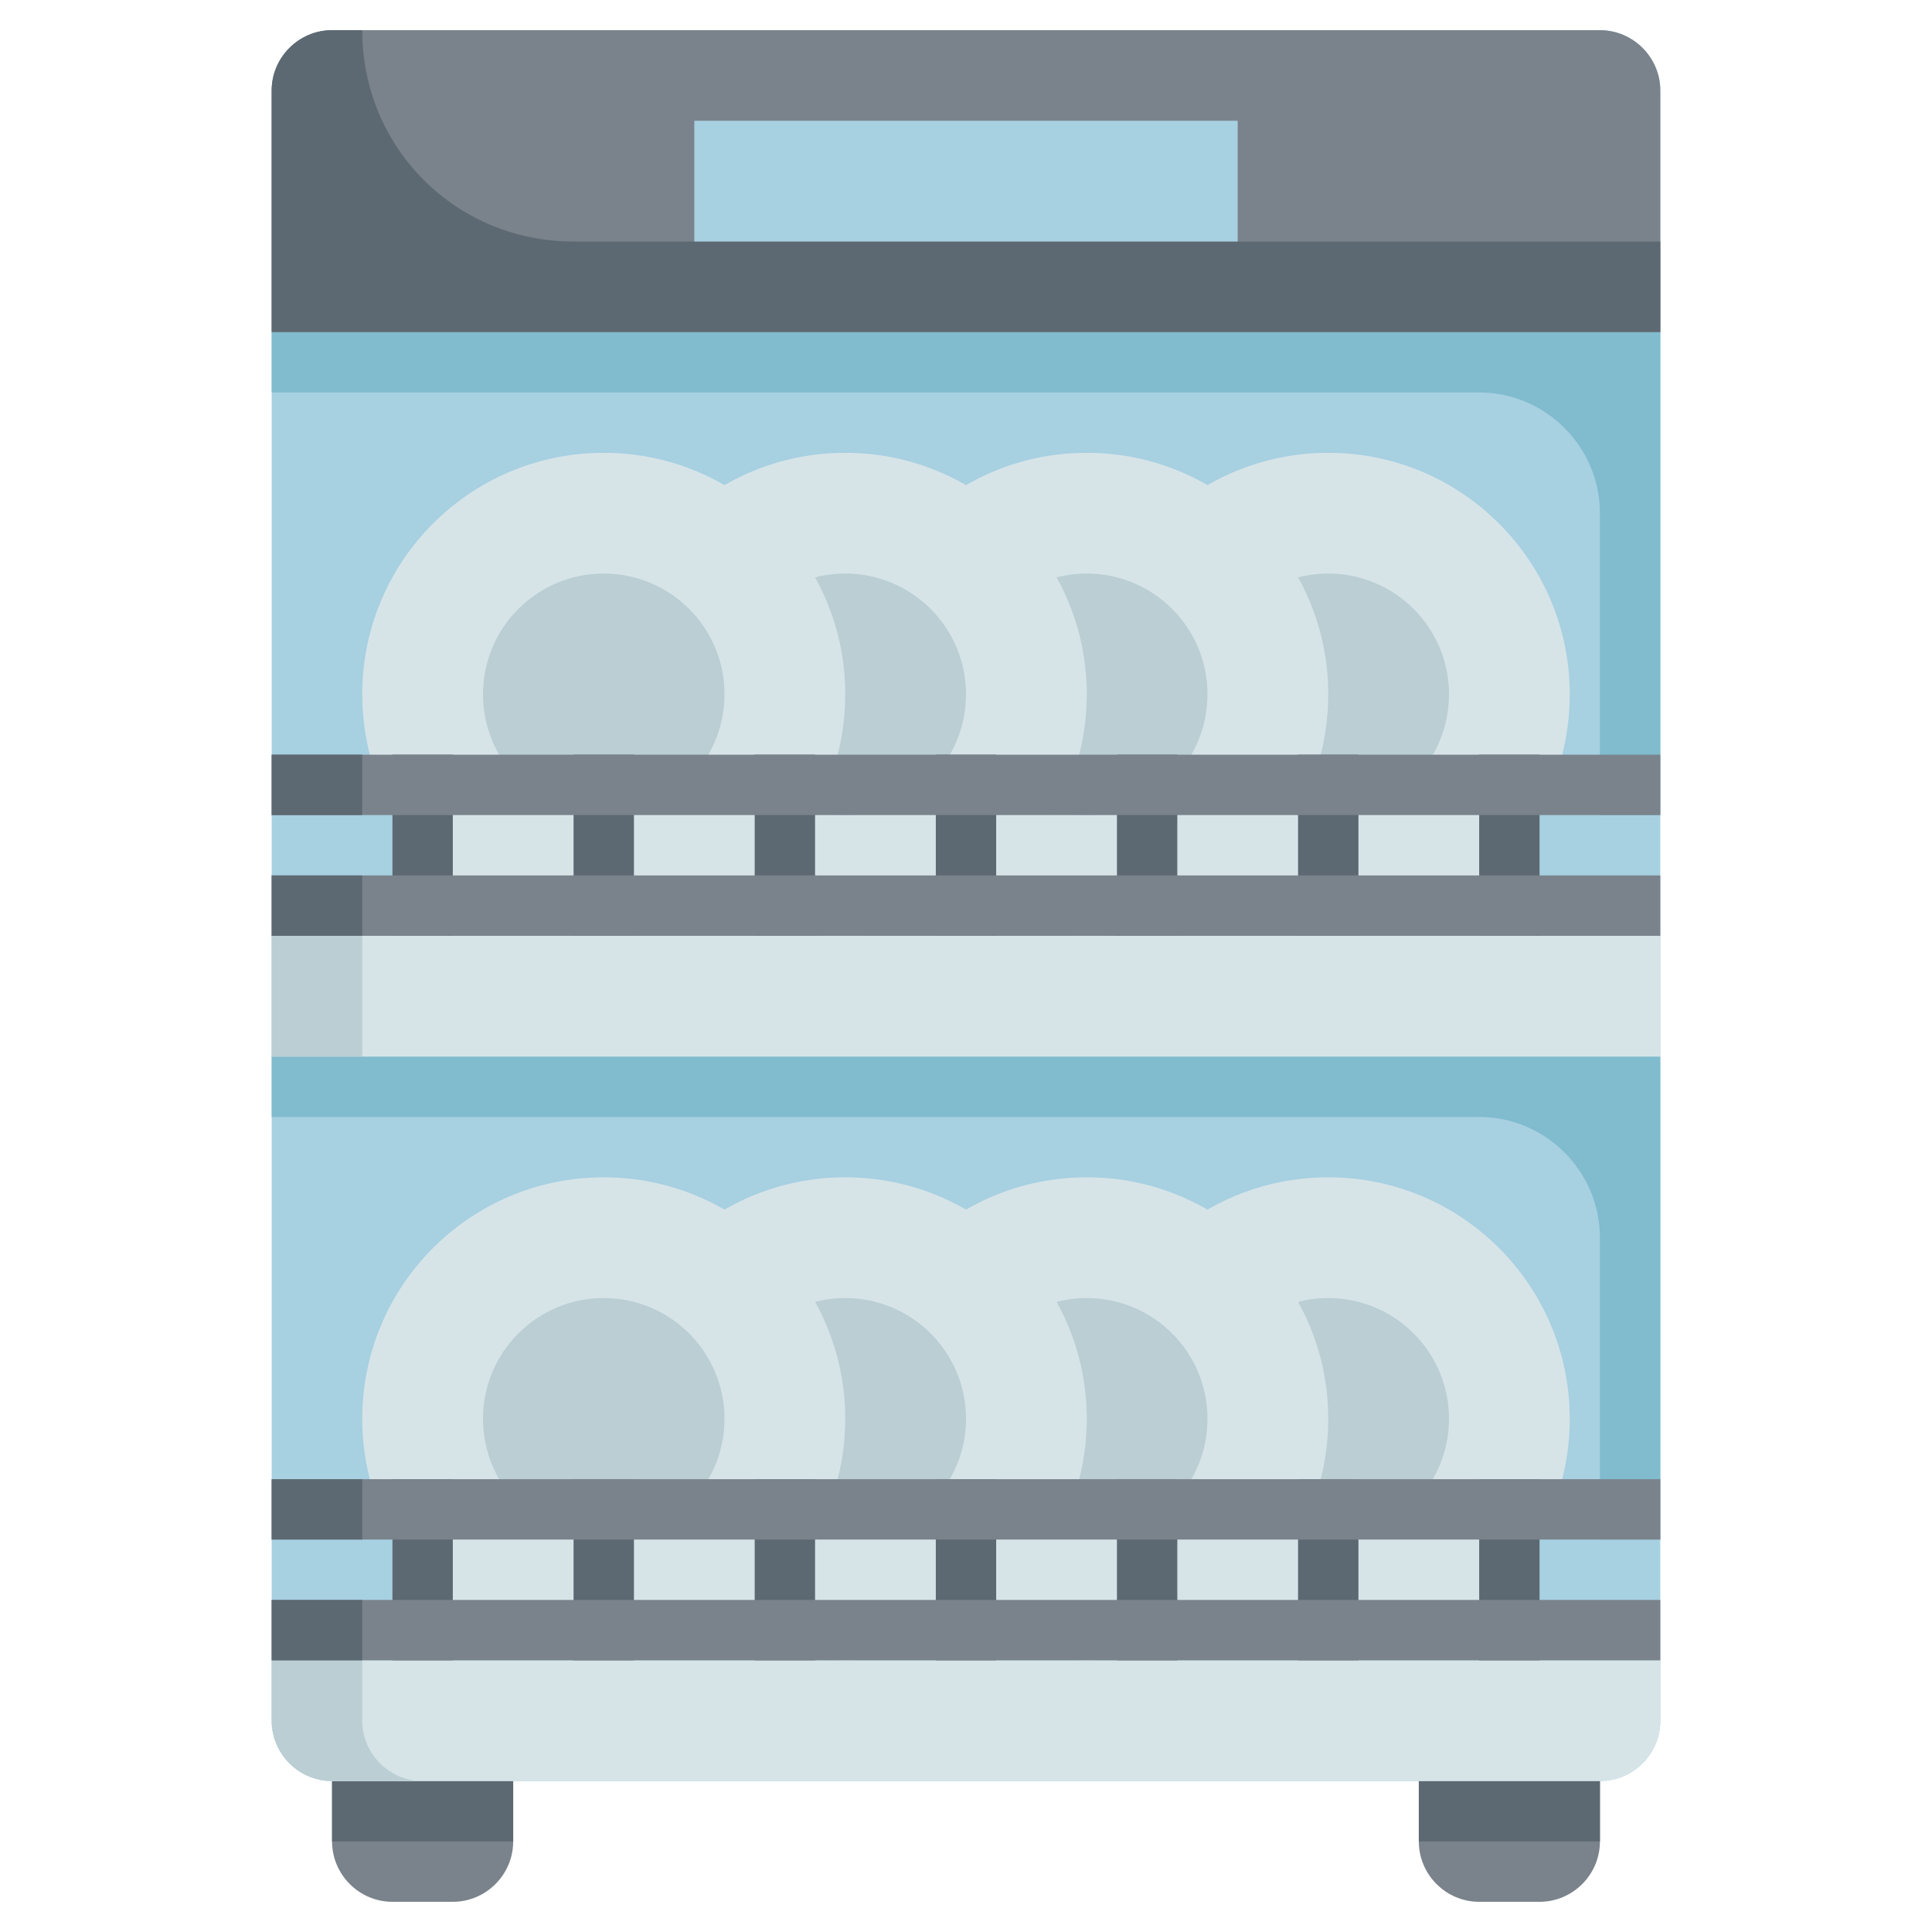
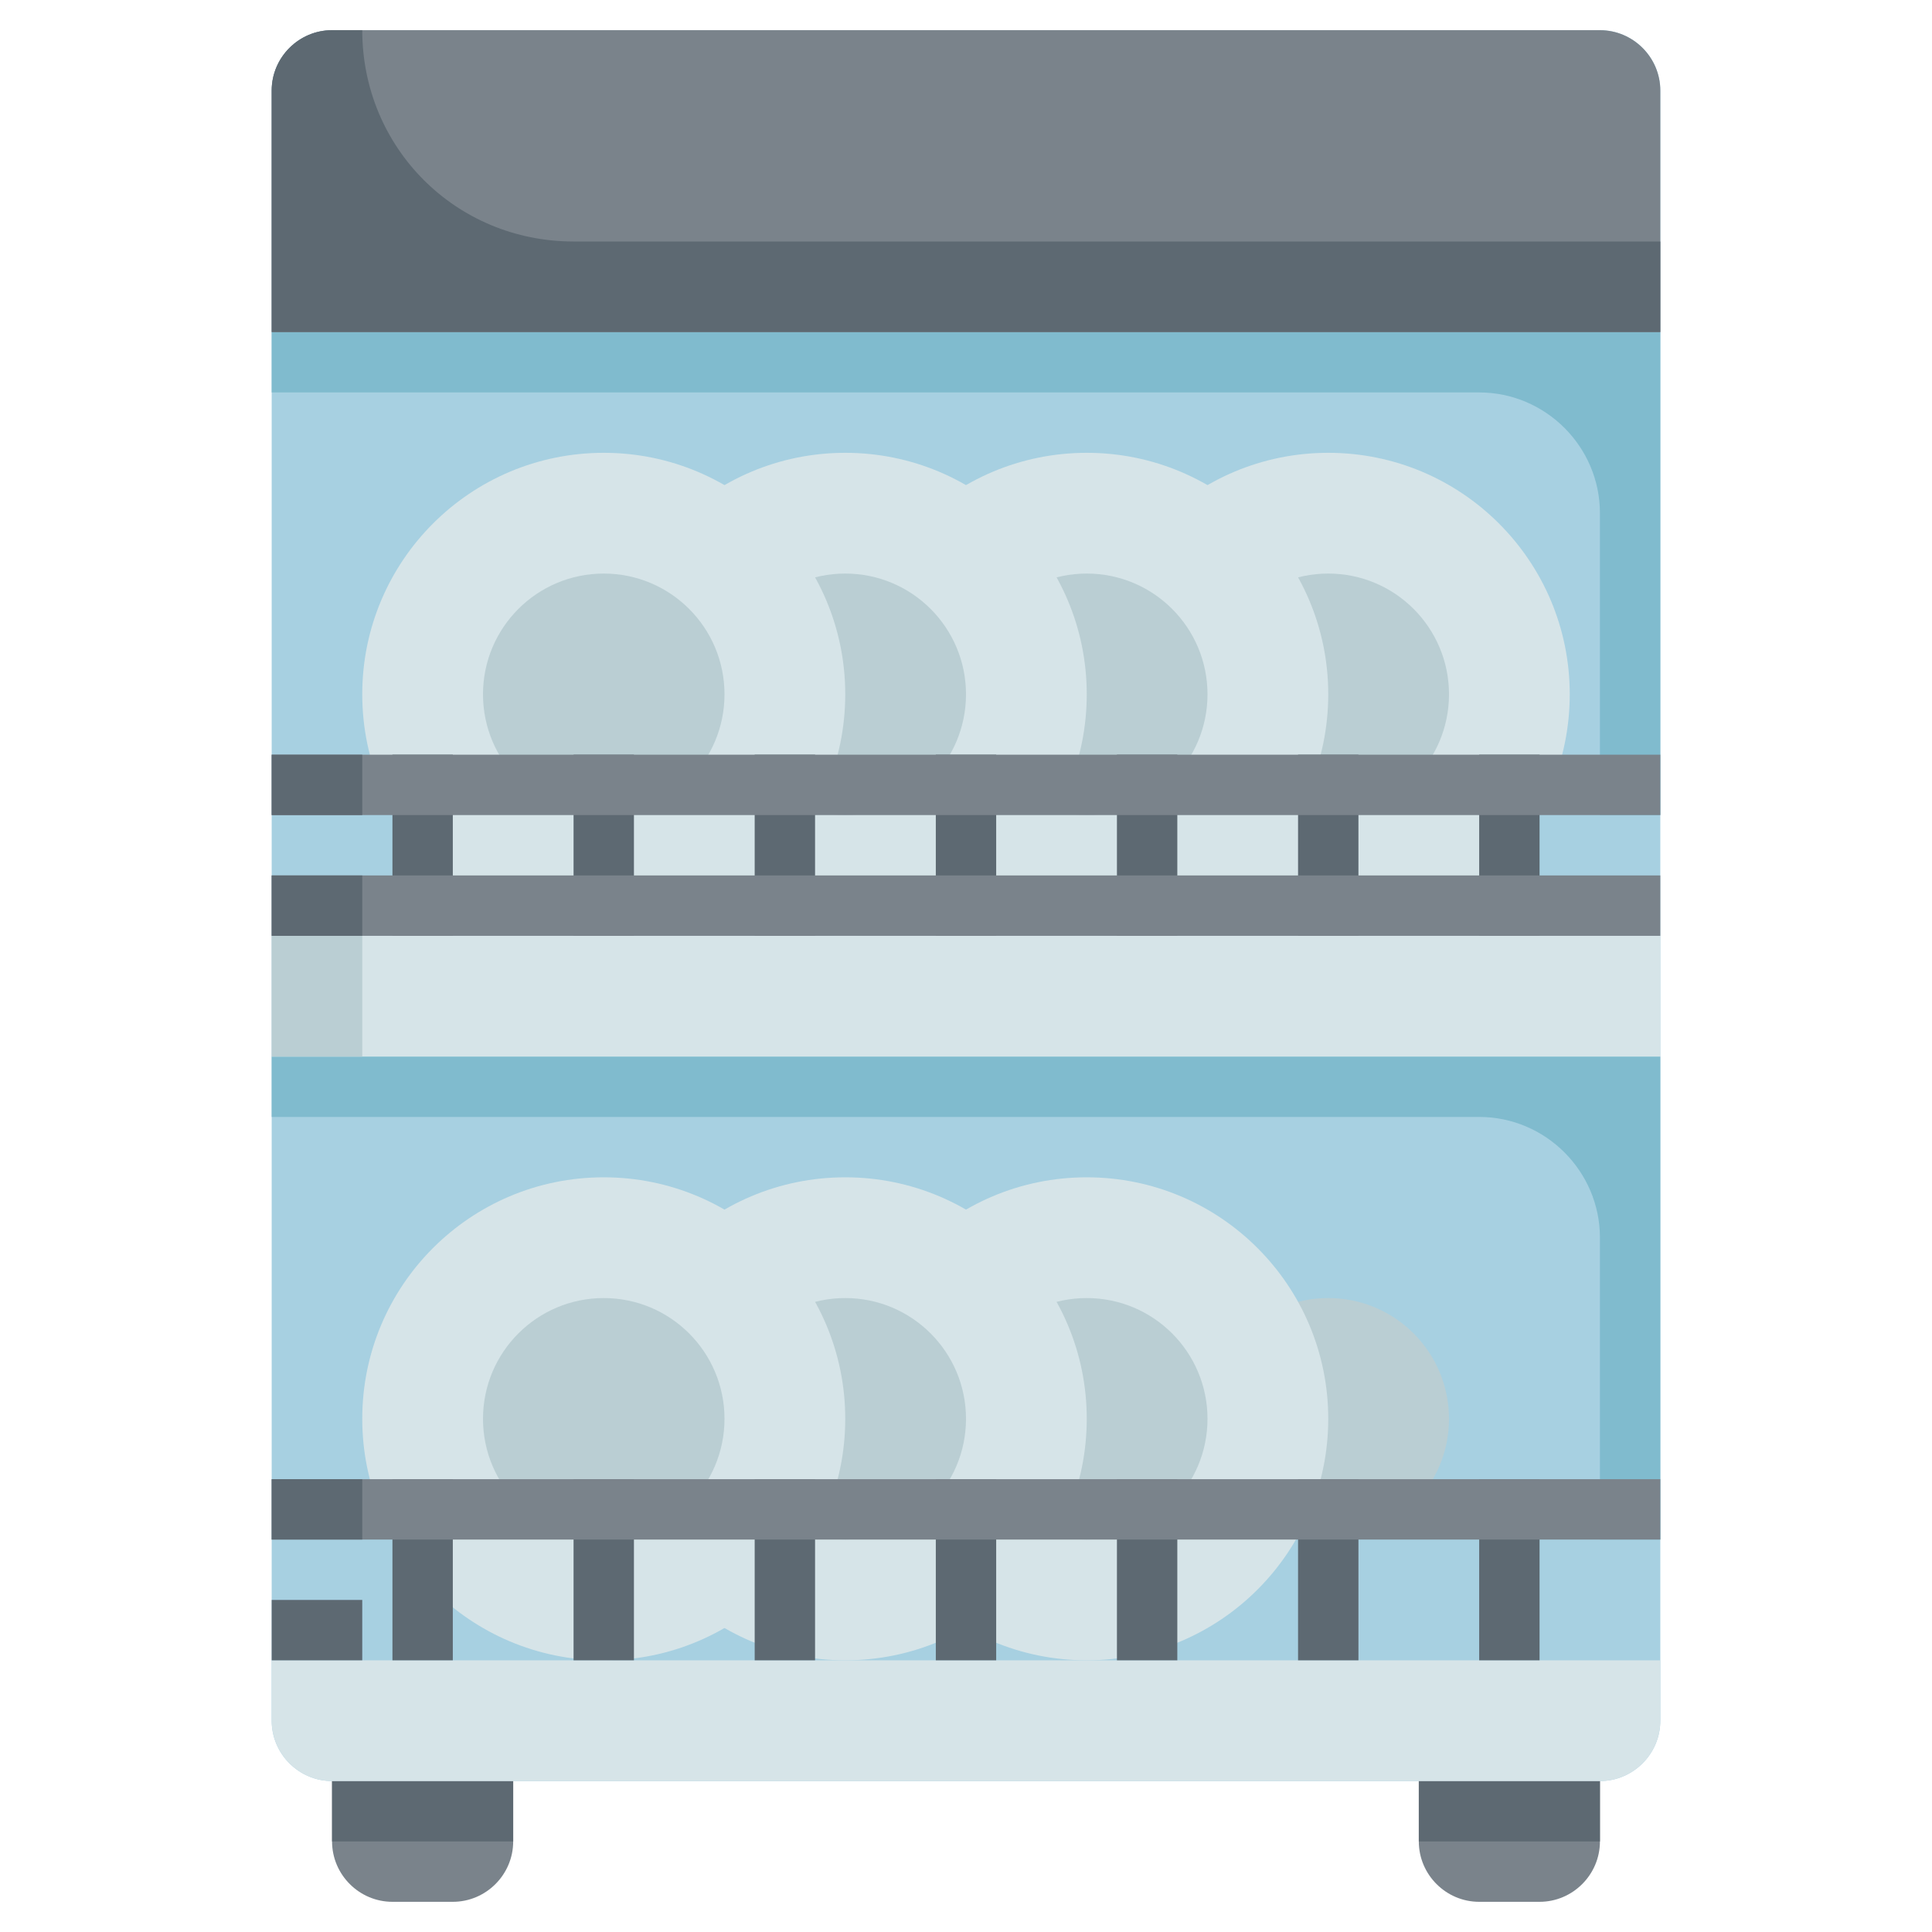
<svg xmlns="http://www.w3.org/2000/svg" version="1.1" x="0px" y="0px" width="64px" height="64px" viewBox="0 0 64 64" enable-background="new 0 0 64 64" xml:space="preserve">
  <g id="Layer_1">
</g>
  <g id="Layer_2">
</g>
  <g id="Layer_3">
</g>
  <g id="Layer_4">
</g>
  <g id="Layer_5">
</g>
  <g id="Layer_6">
</g>
  <g id="Layer_7">
</g>
  <g id="Layer_8">
</g>
  <g id="Layer_9">
</g>
  <g id="Layer_10">
</g>
  <g id="Layer_11">
</g>
  <g id="Layer_12">
</g>
  <g id="Layer_13">
</g>
  <g id="Layer_14">
</g>
  <g id="Layer_15">
</g>
  <g id="Layer_16">
</g>
  <g id="Layer_17">
</g>
  <g id="Layer_18">
</g>
  <g id="Layer_19">
</g>
  <g id="Layer_20">
</g>
  <g id="Layer_21">
</g>
  <g id="Layer_22">
</g>
  <g id="Layer_23">
</g>
  <g id="Layer_24">
</g>
  <g id="Layer_25">
</g>
  <g id="Layer_26">
</g>
  <g id="Layer_27">
</g>
  <g id="Layer_28">
</g>
  <g id="Layer_29">
</g>
  <g id="Layer_30">
</g>
  <g id="Layer_31">
    <path fill="#A7D0E1" d="M53,59H11c-1.1,0-2-0.9-2-2V3c0-1.1,0.9-2,2-2h42c1.1,0,2,0.9,2,2v54C55,58.1,54.1,59,53,59z" />
-     <circle fill="#D6E4E8" cx="44" cy="47" r="8" />
    <circle fill="#BACED3" cx="44" cy="47" r="4" />
    <circle fill="#D6E4E8" cx="36" cy="47" r="8" />
    <circle fill="#BACED3" cx="36" cy="47" r="4" />
    <circle fill="#D6E4E8" cx="28" cy="47" r="8" />
    <circle fill="#BACED3" cx="28" cy="47" r="4" />
    <circle fill="#D6E4E8" cx="20" cy="47" r="8" />
    <circle fill="#D6E4E8" cx="44" cy="23" r="8" />
    <circle fill="#BACED3" cx="44" cy="23" r="4" />
    <circle fill="#D6E4E8" cx="36" cy="23" r="8" />
    <circle fill="#BACED3" cx="36" cy="23" r="4" />
    <path fill="#80BBCE" d="M9,11v2h40c2.2,0,4,1.8,4,4v10h2V11H9z" />
    <path fill="#80BBCE" d="M9,35v2h40c2.2,0,4,1.8,4,4v10h2V35H9z" />
    <circle fill="#D6E4E8" cx="28" cy="23" r="8" />
    <circle fill="#BACED3" cx="28" cy="23" r="4" />
    <circle fill="#D6E4E8" cx="20" cy="23" r="8" />
    <circle fill="#BACED3" cx="20" cy="47" r="4" />
    <circle fill="#BACED3" cx="20" cy="23" r="4" />
    <path fill="#7A838B" d="M15,63h-2c-1.1,0-2-0.9-2-2v-2h6v2C17,62.1,16.1,63,15,63z" />
    <rect x="11" y="59" fill="#5D6972" width="6" height="2" />
    <path fill="#7A838B" d="M51,63h-2c-1.1,0-2-0.9-2-2v-2h6v2C53,62.1,52.1,63,51,63z" />
    <rect x="47" y="59" fill="#5D6972" width="6" height="2" />
    <path fill="#7A838B" d="M55,11H9V3c0-1.1,0.9-2,2-2h42c1.1,0,2,0.9,2,2V11z" />
    <path fill="#5D6972" d="M12,1L12,1l-1,0C9.9,1,9,1.9,9,3v8h46V8H19C15.1,8,12,4.9,12,1z" />
-     <rect x="23" y="4" fill="#A7D0E1" width="18" height="4" />
    <path fill="#D6E4E8" d="M53,59H11c-1.1,0-2-0.9-2-2v-2h46v2C55,58.1,54.1,59,53,59z" />
-     <path fill="#BACED3" d="M12,57v-2H9v2c0,1.1,0.9,2,2,2h3C12.9,59,12,58.1,12,57z" />
    <rect x="9" y="31" fill="#D6E4E8" width="46" height="4" />
    <rect x="9" y="31" fill="#BACED3" width="3" height="4" />
    <rect x="13" y="25" fill="#5D6972" width="2" height="6" />
    <rect x="19" y="25" fill="#5D6972" width="2" height="6" />
    <rect x="25" y="25" fill="#5D6972" width="2" height="6" />
    <rect x="31" y="25" fill="#5D6972" width="2" height="6" />
    <rect x="37" y="25" fill="#5D6972" width="2" height="6" />
    <rect x="43" y="25" fill="#5D6972" width="2" height="6" />
    <rect x="49" y="25" fill="#5D6972" width="2" height="6" />
    <rect x="13" y="49" fill="#5D6972" width="2" height="6" />
    <rect x="19" y="49" fill="#5D6972" width="2" height="6" />
    <rect x="25" y="49" fill="#5D6972" width="2" height="6" />
    <rect x="31" y="49" fill="#5D6972" width="2" height="6" />
    <rect x="37" y="49" fill="#5D6972" width="2" height="6" />
    <rect x="43" y="49" fill="#5D6972" width="2" height="6" />
    <rect x="49" y="49" fill="#5D6972" width="2" height="6" />
    <path fill="#7A838B" d="M9,29v2h46v-2H9z M9,25v2h46v-2H9z" />
    <rect x="9" y="25" fill="#5D6972" width="3" height="2" />
    <rect x="9" y="29" fill="#5D6972" width="3" height="2" />
-     <path fill="#7A838B" d="M9,53v2h46v-2H9z M9,49v2h46v-2H9z" />
+     <path fill="#7A838B" d="M9,53v2h46H9z M9,49v2h46v-2H9z" />
    <rect x="9" y="49" fill="#5D6972" width="3" height="2" />
    <rect x="9" y="53" fill="#5D6972" width="3" height="2" />
  </g>
</svg>